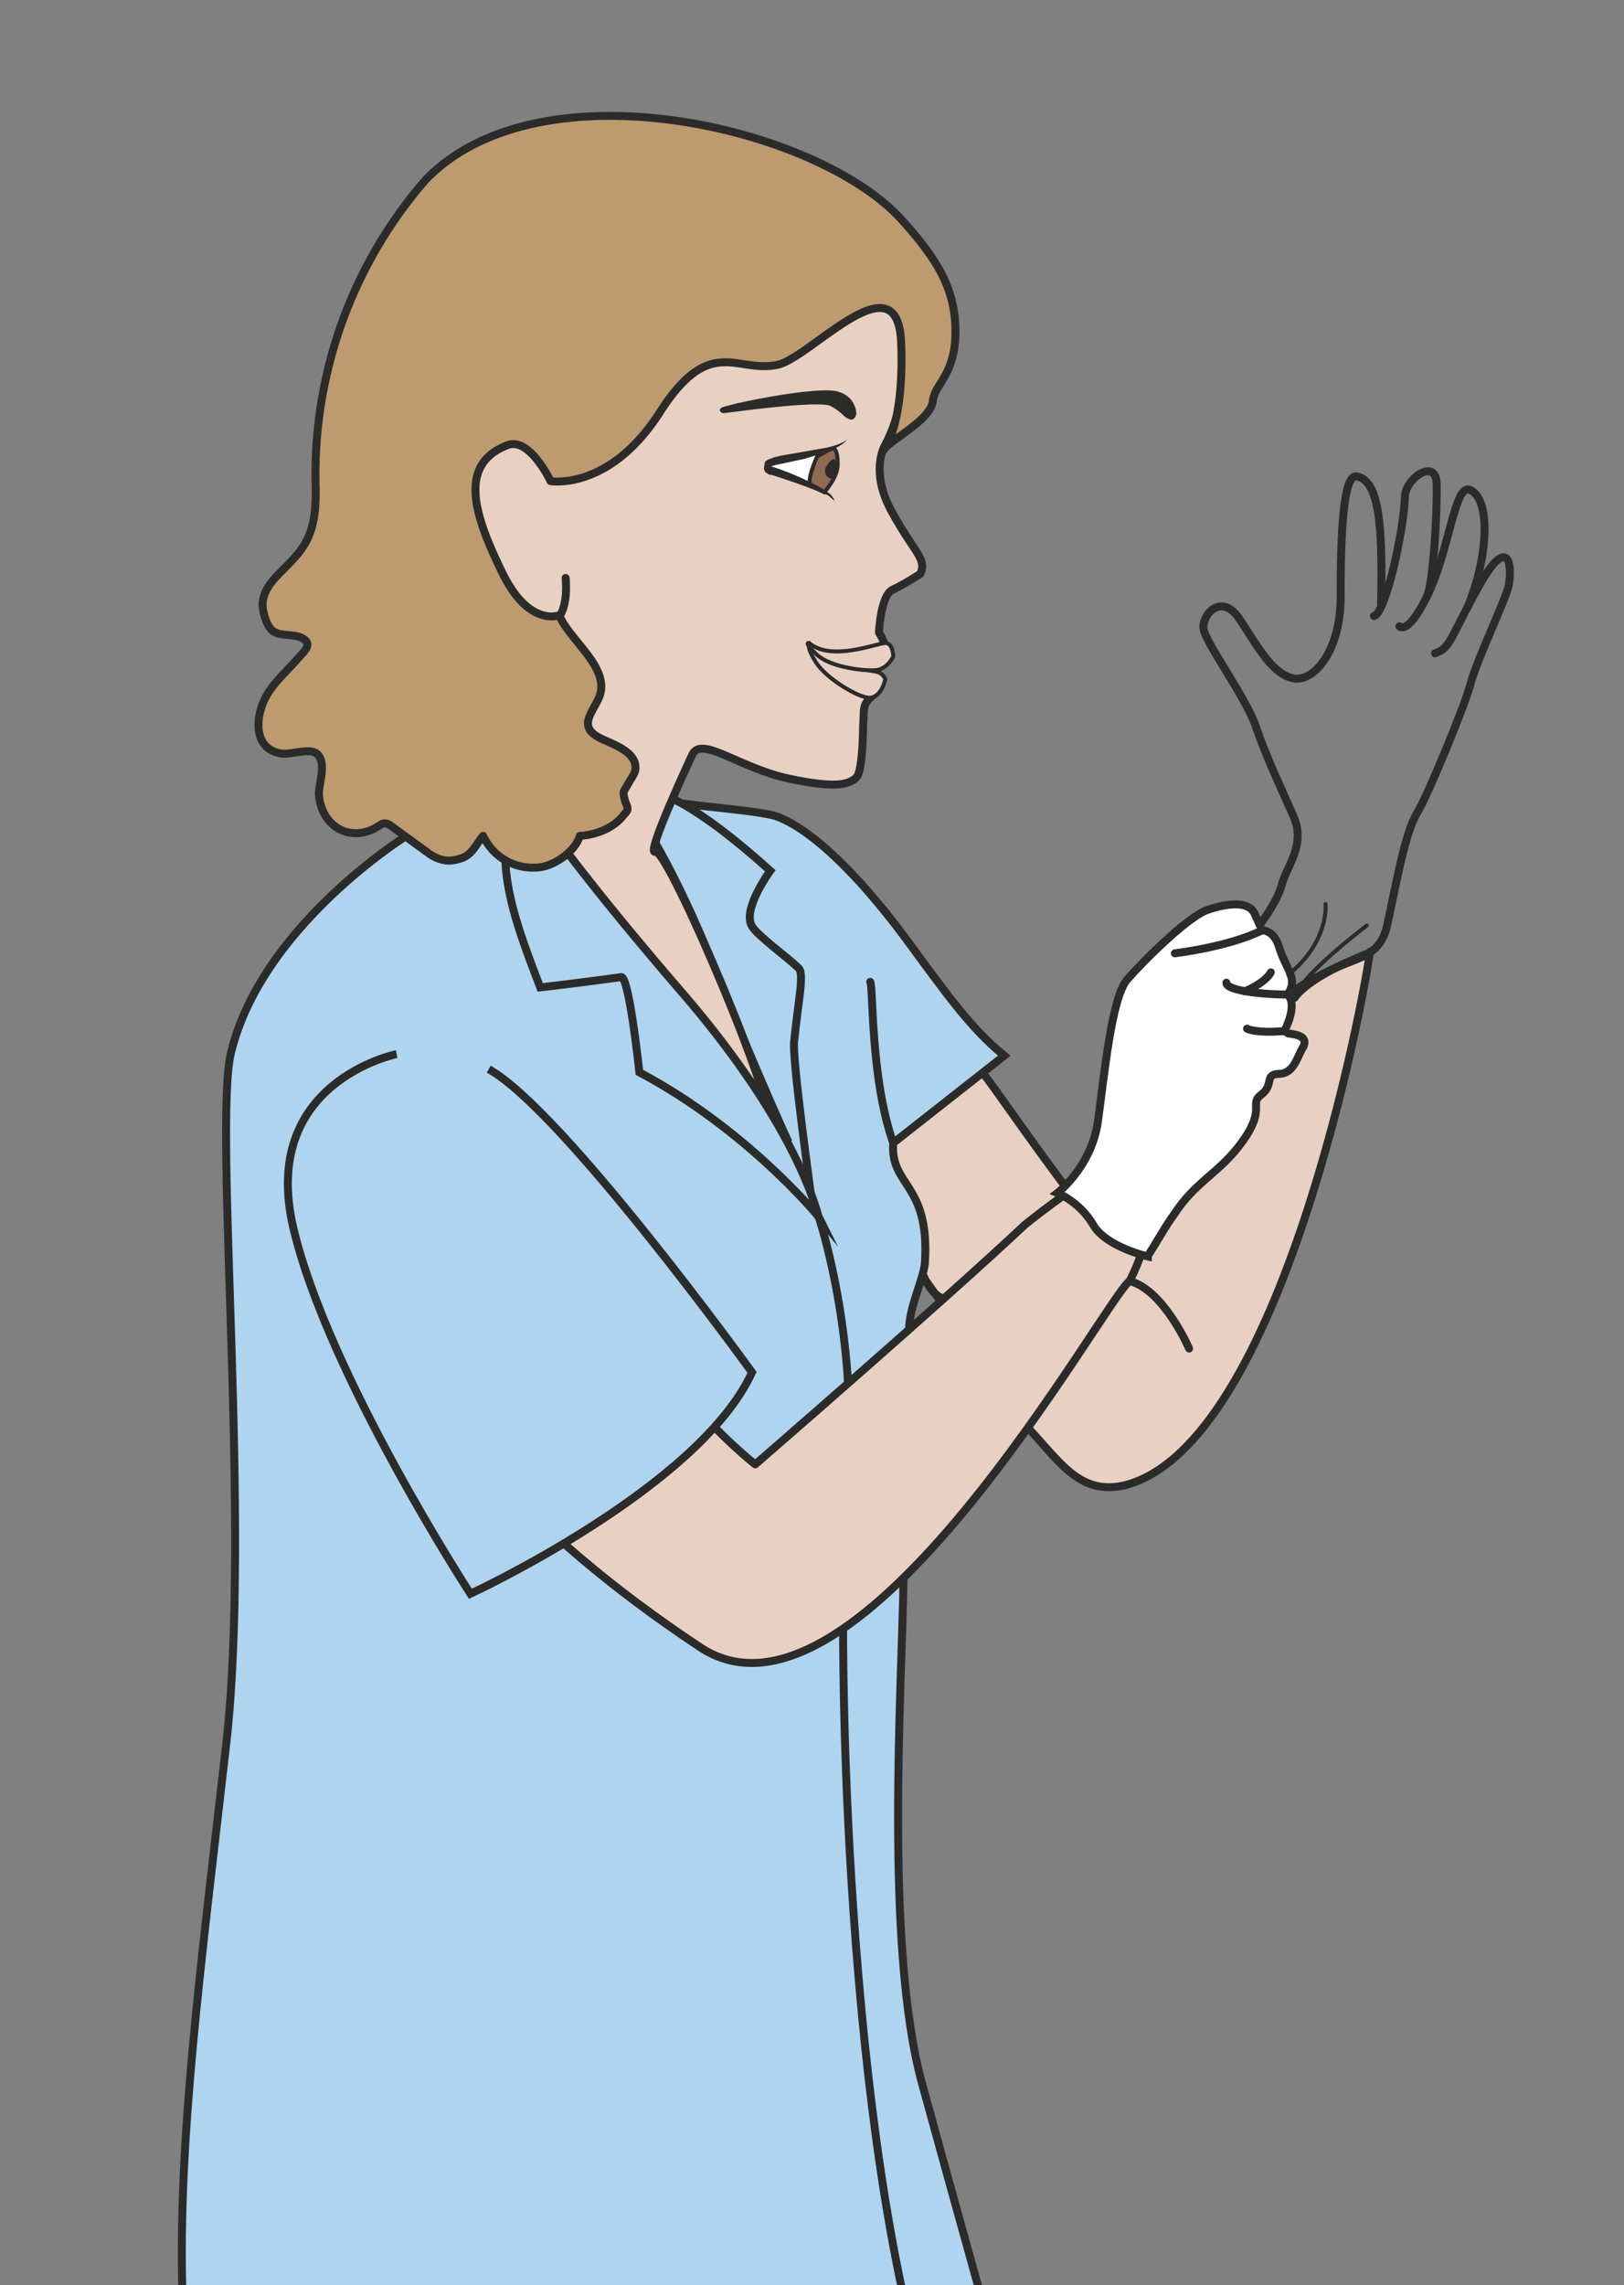
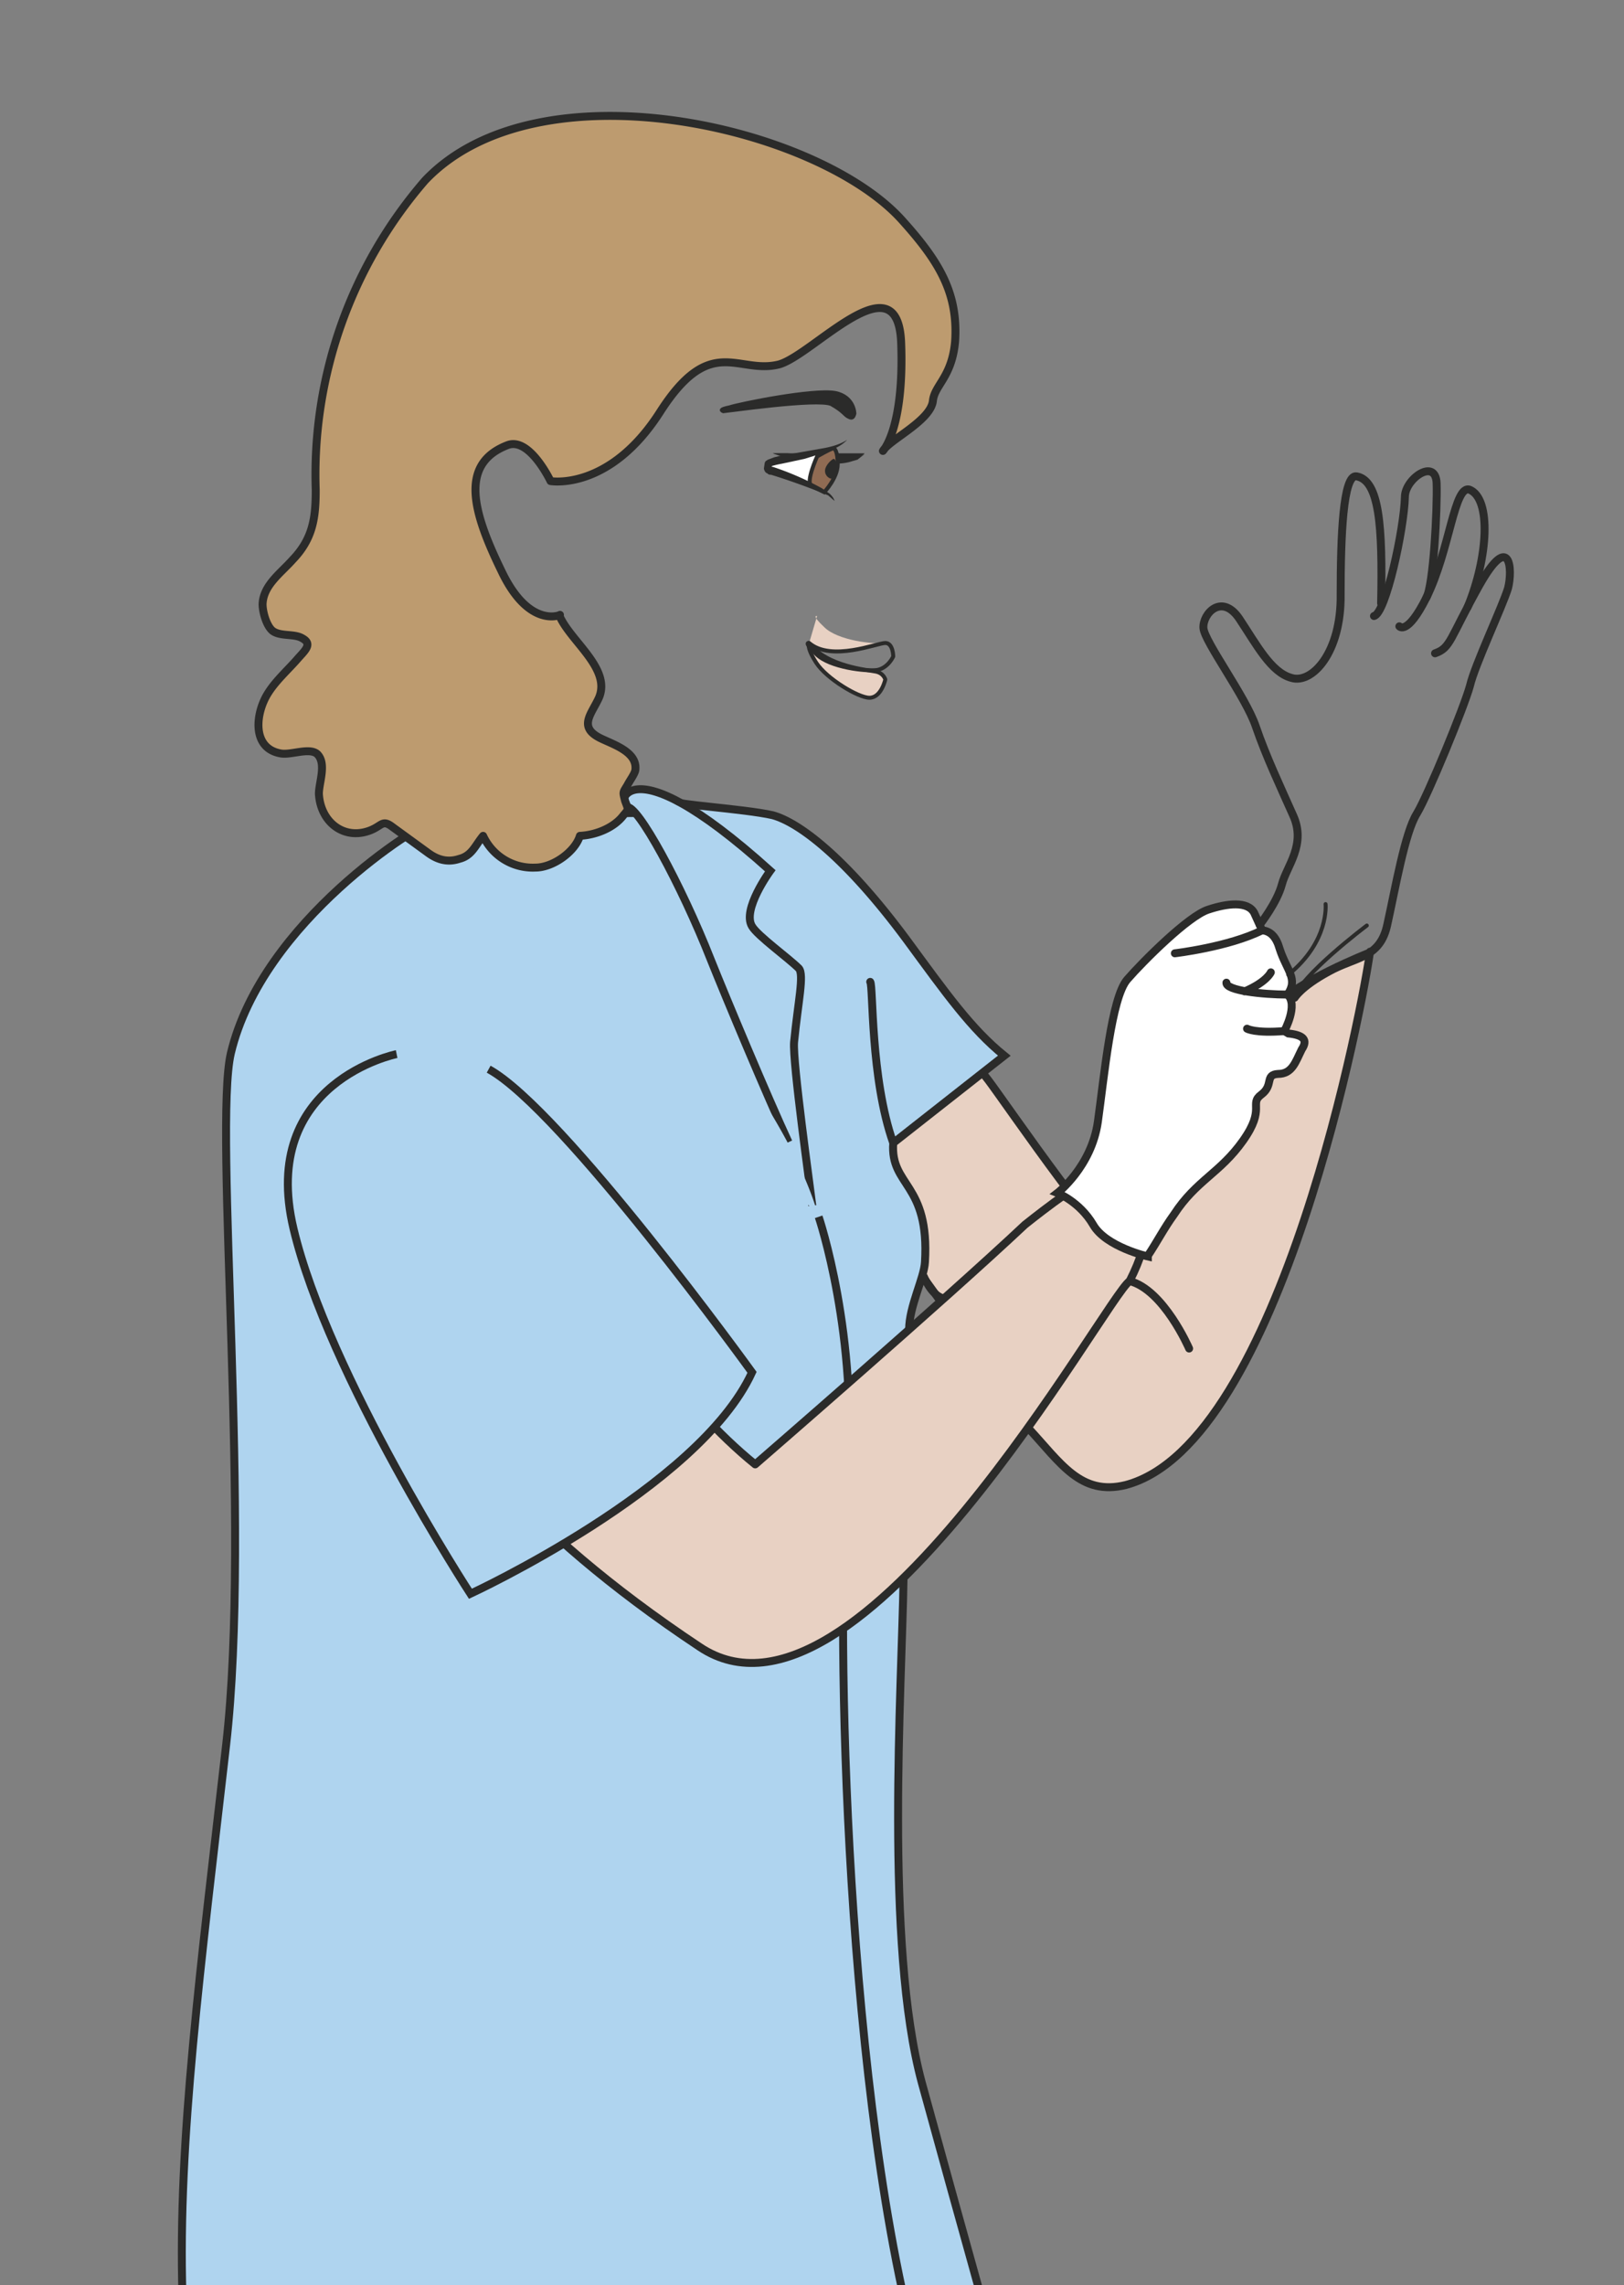
<svg xmlns="http://www.w3.org/2000/svg" viewBox="0 0 255.9 359.9">
  <rect x="0" y="0" width="255.9" height="359.9" fill="#808080" stroke="none" />
  <defs>
    <clipPath id="a">
      <path d="M0 287.9h204.7V0H0v287.9z" />
    </clipPath>
  </defs>
  <g clip-path="url(#a)" transform="matrix(1.25 0 0 -1.25 0 359.9)">
    <path d="M97.4 230.8s9.8-2 11.6 0" fill-rule="evenodd" fill="#2b2b2a" />
    <path d="M97.4 230.8h1.9l1.8-.2 2.2-.1 2.1-.1H108l.6.1.4.2-.4-.3-.5-.4-.7-.2c-.6-.2-1.3-.3-2-.3h-2.2a22.5 22.5 0 00-5.8 1.3" fill="#2b2b2a" />
    <path d="M114.6 120.4s1-29.9-.7-31.3c-.2-13.7-2.4-46.2 2.3-63.6C121 8 126.7-12.3 126.7-12.3 112.5-27.3 23-1.3 23-1.3 22.4 18.3 25.3 40 28.5 68c3.2 27.8-1.6 77.7.6 87.2 4 16.8 24.1 29 25 29 0 0 24.4 2 34.3 1" stroke="#2b2b2a" stroke-miterlimit="10" fill="#afd4ef" />
    <path d="M103.2 134.6s5.1-15 3.6-33.4-.2-78.6 9.4-111.8" stroke="#2b2b2a" stroke-miterlimit="10" fill="none" />
    <path d="M172.7 168c-.7-5.5-11.1-62-30.8-67.2-5.7-1.4-8.2 2.8-12.3 7.2 0 0-17.4 25.7-18.4 25.4-1-.4-2.4 17.7 4 19.6s7.2 1.7 9.4-1.2 16.1-23.3 17.8-22.1c1.8 1.1 15.5 28.4 17.8 31 3 3.5 12.5 7.2 12.5 7.2" fill="#e8d1c3" />
    <path stroke-linejoin="round" d="M172.7 168c-.7-5.5-11.1-62-30.8-67.2-5.7-1.4-8.2 2.8-12.3 7.2 0 0-17.4 25.7-18.4 25.4-1-.4-2.4 17.7 4 19.6s7.2 1.7 9.4-1.2 16.1-23.3 17.8-22.1c1.8 1.1 15.5 28.4 17.8 31 3 3.5 12.5 7.2 12.5 7.2z" stroke="#2b2b2a" stroke-linecap="round" stroke-miterlimit="10" fill="none" />
    <path d="M85.6 186.9c-1.2-.3 8.3-.9 11.8-1.7 3.3-.9 9.2-5.3 16.9-15.7 5-6.8 8.1-11.2 12.3-14.6l-14-11c-.4-5.5 4.6-5 4-15-.1-2-2-5.6-2-8.5" stroke="#2b2b2a" stroke-miterlimit="10" fill="#afd4ef" />
    <path stroke-linejoin="round" d="M73 130.6c4.5-7.1 12.8-19.6 22.2-27.2 0 0 23.9 20.7 34 30.2 0 0 7.1 5.7 8 5.4.7-.3 7-4.8 7-4.8s1.1-2-1.8-7.7c-3-2-34.2-59.5-54.2-46.1C65 95.8 56.5 108.8 50.5 117" stroke="#2b2b2a" stroke-linecap="round" stroke-miterlimit="10" fill="#e8d1c3" />
    <path d="M144.7 129.7c1.2 1.8 2 3.4 3.3 5.2 2.8 4.3 5.8 5.2 8.7 9.3 2.9 4.1.7 4.6 2.3 5.8s.4 2.5 2.1 2.6c1.8 0 2.2 1.5 3 3.1.8 1.2.2 1.8-1.7 2l-.5.3s1.8 3.3.4 4.6c1.4 2-.1 3-1 5.8-.4 1.4-1.1 2.2-2.2 2.3l-1 2.2c-.8 1.5-3.4 1.2-5.8.4-2.5-.8-8.2-6.5-10.2-8.8-2-2.3-2.9-12.2-3.7-17.9s-5.1-9-5.1-9 2.8-1.1 4.5-4c1.6-2.8 6.9-4 6.9-4" fill="#fff" />
    <path d="M144.7 129.7c1.2 1.8 2 3.4 3.3 5.2 2.8 4.3 5.8 5.2 8.7 9.3 2.9 4.1.7 4.6 2.3 5.8s.4 2.5 2.1 2.6c1.8 0 2.2 1.5 3 3.1.8 1.2.2 1.8-1.7 2l-.5.3s1.8 3.3.4 4.6c1.4 2-.1 3-1 5.8-.4 1.4-1.1 2.2-2.2 2.3l-1 2.2c-.8 1.5-3.4 1.2-5.8.4-2.5-.8-8.2-6.5-10.2-8.8-2-2.3-2.9-12.2-3.7-17.9s-5.1-9-5.1-9 2.8-1.1 4.5-4c1.6-2.8 6.9-4 6.9-4z" stroke="#2b2b2a" stroke-miterlimit="10" fill="none" />
    <path stroke-linejoin="round" d="M148.1 167.8s6.8.8 11 2.9M160.2 165.4s-.5-1.2-3.3-2.4M162.3 162.6c-3.1 0-7.8.5-7.7 1.5M157.2 158.3s1-.6 4.7-.3M149.9 118s-3.2 7.4-7.5 8.5M163.2 162.2s.8 1.4 4.3 3.3c3.4 1.9 6.5 1.6 7.4 6 1 4.5 2.2 11.5 3.7 13.9 1.4 2.3 6 13.5 6.7 16.1.6 2.6 4.1 10 4.8 12.3.6 2.3.3 7.3-3.6.4-3.8-6.8-3.6-7.9-5.6-8.6" stroke="#2b2b2a" stroke-linecap="round" stroke-miterlimit="10" fill="none" />
    <path stroke-linejoin="round" d="M176.4 209s1-1.2 3.4 3.6c3 6 3.5 14.4 5.5 13.6 2.7-1.2 2.3-8.5-.3-14.8" stroke="#2b2b2a" stroke-linecap="round" stroke-miterlimit="10" fill="none" />
    <path stroke-linejoin="round" d="M173.2 210.3c1.5.3 3.8 11 3.9 15 0 2.3 3.9 5 4 1.7.1-3.2-.4-12.9-1.3-14.4" stroke="#2b2b2a" stroke-linecap="round" stroke-miterlimit="10" fill="none" />
    <path stroke-linejoin="round" d="M158.8 171.4s2.2 2.8 2.8 5.1 3.1 5 1.4 8.7c-1.6 3.6-3.4 7.4-4.7 11.2s-6.5 10.7-6.6 12.4c-.1 1.8 2.3 4.4 4.5 1.2 2.2-3.3 4-6.8 6.6-7.5 2.6-.8 6.3 3.2 6.2 10.5 0 7.3.3 15.2 2 14.9 2.9-.5 3.3-6.3 3.1-16" stroke="#2b2b2a" stroke-linecap="round" stroke-miterlimit="10" fill="none" />
    <path stroke-linejoin="round" d="M167.1 174s.5-4.7-4.7-8.9M172.3 171.3s-8.5-6.4-9.1-9.1" stroke="#2b2b2a" stroke-linecap="round" stroke-miterlimit="10" stroke-width=".5" fill="none" />
    <path d="M50 155.1s-17.4-3.5-13-22 22.3-46 22.3-46 28.8 13.3 35.5 27.9c0 0-23.9 33.1-33.2 38.2M99.4 144c-2.6 5.6-7.8 18-9.8 23-3.7 9.4-9.3 19.7-10.6 19.2s-1 9.2 18.1-8c0 0-3.6-4.9-2.3-7 .7-1.2 4.6-4 5.9-5.3.7-.8-.1-4.2-.6-9.3-.2-2.5 2-18.1 2.3-20.6" stroke="#2b2b2a" stroke-miterlimit="10" fill="#afd4ef" />
-     <path stroke-linejoin="round" d="M71.3 215.1s.4-3.4-.9-5c-1.3-1.7-6-3-10.7 2.5-4.8 5.6-4.7 15.9-1.3 19 3.4 3.2 12.5.7 12.5.7 15.3-1 21 31.3 29.4 31.4 8.4.1 13.2-9.6 13.2-9.6s2.8-13.5-2-22.4c0 0-1.9-3.3 1-8.4 2.8-5.1 4.4-5.8 3.5-7.7 0 0-2-1.3-3.5-2s-1.7-5.4-1.7-5.4 1.8-2.6.4-3.9c-.6-.5-1.8-.9-1.2-1.3 1-.5 1.2-1.7.3-2.5-1.8-1.4-1.3-1.9-1.5-4 0 0 0-5.5-.8-6.5-1-1-2.8-1.4-8.5-.2-6.2 1.3-11 5.4-12.2 3.1 0 0-6-12.8-4.7-12.3 1.6.6 16.8-35.3 14-34.5-4.1 1-42.5 42.4-28.5 58.2" stroke="#2b2b2a" stroke-linecap="round" stroke-miterlimit="10" fill="#e8d1c3" />
    <path d="M96.5 229.5s8.4 2 8.8 1.6c.4-.4-.5-4.9-1-5l-7.6 2.4c-.2 0-.2 1-.2 1" fill-rule="evenodd" fill="#fff" />
    <path d="M103 230.4s-1.5-3.3-.7-3.7l1.6-.8s1.7 1.8 1.7 3.5-.4 2.1-.6 2c-.3 0-2-1-2-1" fill="#906b53" />
    <path d="M103 230.4s-1.5-3.3-.7-3.7l1.6-.8s1.7 1.8 1.7 3.5-.4 2.1-.6 2c-.3 0-2-1-2-1z" stroke="#2b2b2a" stroke-miterlimit="10" stroke-width=".5" fill="none" />
    <path d="M107.7 235.8s0 2.1-2.4 2.6c-2.8.5-12.1-1.4-13.3-1.8-1.4-.3-1-.4-.8-.5.2 0 11.9 1.7 13.6.9 1.6-.9 1.7-1.4 2.2-1.6.5-.3.6.1.7.4" fill-rule="evenodd" fill="#2b2b2a" />
    <path d="M107.7 235.8s0 2.1-2.4 2.6c-2.8.5-12.1-1.4-13.3-1.8-1.4-.3-1-.4-.8-.5.2 0 11.9 1.7 13.6.9 1.6-.9 1.7-1.4 2.2-1.6.5-.3.6.1.7.4z" stroke="#2b2b2a" stroke-miterlimit="10" stroke-width=".5" fill="none" />
    <path d="M106.8 232.5a5 5 0 00-1.2-.9l-1.3-.6-2.9-.9-2.8-.6a12.7 12.7 0 01-1.3-.3v-.1s0-.1 0 0h-.1.2a36.4 36.4 0 006.2-2.7l1-.7c.2-.2.5-.5.6-.9l-.8.7a85.4 85.4 0 01-7.2 2.6c-.2 0-.3 0-.5.2-.2 0-.4.4-.4.6l.1.7.1.2.3.2.8.3.8.2 2.9.5 2.8.5c1 .2 1.9.5 2.7 1" fill="#2b2b2a" />
    <path d="M104 228.6c0 .7.9 1.5 1.1 1.5.2 0 .4-.5.5-1.3 0-.7-.6-1.1-.8-1.2-.2 0-.8.3-.8 1" fill-rule="evenodd" fill="#2b2b2a" />
    <path d="M102 206.9c2.2-3 7.5-3.4 8.4-3.6 1-.2 1.2-1 1.2-1s-.5-2.3-2-2.3c-1.4 0-5.4 2.4-6.7 4.4-1.3 2-.9 2.5-.9 2.5" fill="#e8d1c3" />
    <path stroke-linejoin="round" d="M102 206.9c2.2-3 7.5-3.4 8.4-3.6 1-.2 1.2-1 1.2-1s-.5-2.3-2-2.3c-1.4 0-5.4 2.4-6.7 4.4-1.3 2-.9 2.5-.9 2.5z" stroke="#2b2b2a" stroke-linecap="round" stroke-miterlimit="10" stroke-width=".5" fill="none" />
-     <path d="M102 206.9c2.8-2.4 8.6 0 9.6 0s1-1.7 1-1.7-.6-1.4-2-1.7c-1.4-.2-6 .3-7.7 2-1.7 1.6-.9 1.4-.9 1.4" fill="#e8d1c3" />
+     <path d="M102 206.9c2.8-2.4 8.6 0 9.6 0c-1.4-.2-6 .3-7.7 2-1.7 1.6-.9 1.4-.9 1.4" fill="#e8d1c3" />
    <path stroke-linejoin="round" d="M102 206.9c2.8-2.4 8.6 0 9.6 0s1-1.7 1-1.7-.6-1.4-2-1.7c-1.4-.2-6 .3-7.7 2-1.7 1.6-.9 1.4-.9 1.4z" stroke="#2b2b2a" stroke-linecap="round" stroke-miterlimit="10" stroke-width=".5" fill="none" />
    <path d="M103.2 134.6s-9 11-22.6 18.2c0 0-1.3 12.2-2.3 12a548 548 0 00-10.2-1.3c-2.5 6.6-5.5 14-4 20.3.7 2.7 2.9 3 2.9 3s4.6-7.3 19.2-24.2c14.6-17 16.8-27.6 17-28" fill="#afd4ef" />
-     <path d="M103.2 134.6s-9 11-22.6 18.2c0 0-1.3 12.2-2.3 12a548 548 0 00-10.2-1.3c-2.5 6.6-5.5 14-4 20.3.7 2.7 2.9 3 2.9 3s4.6-7.3 19.2-24.2c14.6-17 16.8-27.6 17-28z" stroke="#2b2b2a" stroke-miterlimit="10" fill="none" />
    <path stroke-linejoin="round" d="M70.5 210.4s-3.9-1.6-7.3 5.6c-3.5 7.2-5.4 13.4.7 15.8 2.8 1.2 5.5-4.5 5.5-4.5s7.4-1.3 13.8 8.7 9.8 4.7 15 6c4.3 1.2 15 13.5 15.4 2.7.4-10.8-2.3-13.6-2.3-13.6.8 1.4 6 3.8 6.3 6.3.2 2 2.4 3 2.8 7.5.4 6.1-2 10.1-6.8 15.4-10.8 11.8-45.8 19.8-60 4.9a56.6 56.6 0 01-13.8-39c0-3.4-.3-6.1-2.9-8.8-1.5-1.7-3.7-3.2-3.8-5.6 0-1 .5-2.8 1.3-3.4 1-.7 2.7-.3 3.7-.9 1.3-.7.4-1.5-.5-2.5-1.2-1.4-2.8-2.8-3.8-4.4-1.6-2.5-2.1-6.9 1.5-7.6 1.3-.3 3.7.8 4.7-.1 1.2-1.2.2-3.6.2-5 .2-3.6 3.2-5.9 6.5-4.6 1.5.6 1.5 1.4 2.8.4l4.4-3.2c1.2-.9 2.5-1.3 4-.8 1.6.4 2 1.7 3 2.9a6.9 6.9 0 016.6-4c2.2 0 5 2 5.6 4 2 .1 4.3 1 5.5 2.6.7.8.6.7.2 1.8-.3 1.2-.3 1 .3 2 .3.6 1 1.5 1 2 .2 2.3-3.1 3.2-4.6 4-2.6 1.4-.9 3 0 5 1.6 3.7-3.7 7.2-5 10.4.2.1 0 0 0 0" stroke="#2b2b2a" stroke-miterlimit="10" fill="#bd9b6f" />
    <path d="M116.4 127.2s1-2.6 2.6-2.9" stroke="#2b2b2a" stroke-miterlimit="10" fill="none" />
    <path d="M109.7 164.2c.4-.5 0-12.1 2.9-20.3" stroke="#2b2b2a" stroke-linecap="round" stroke-miterlimit="10" fill="none" />
  </g>
</svg>